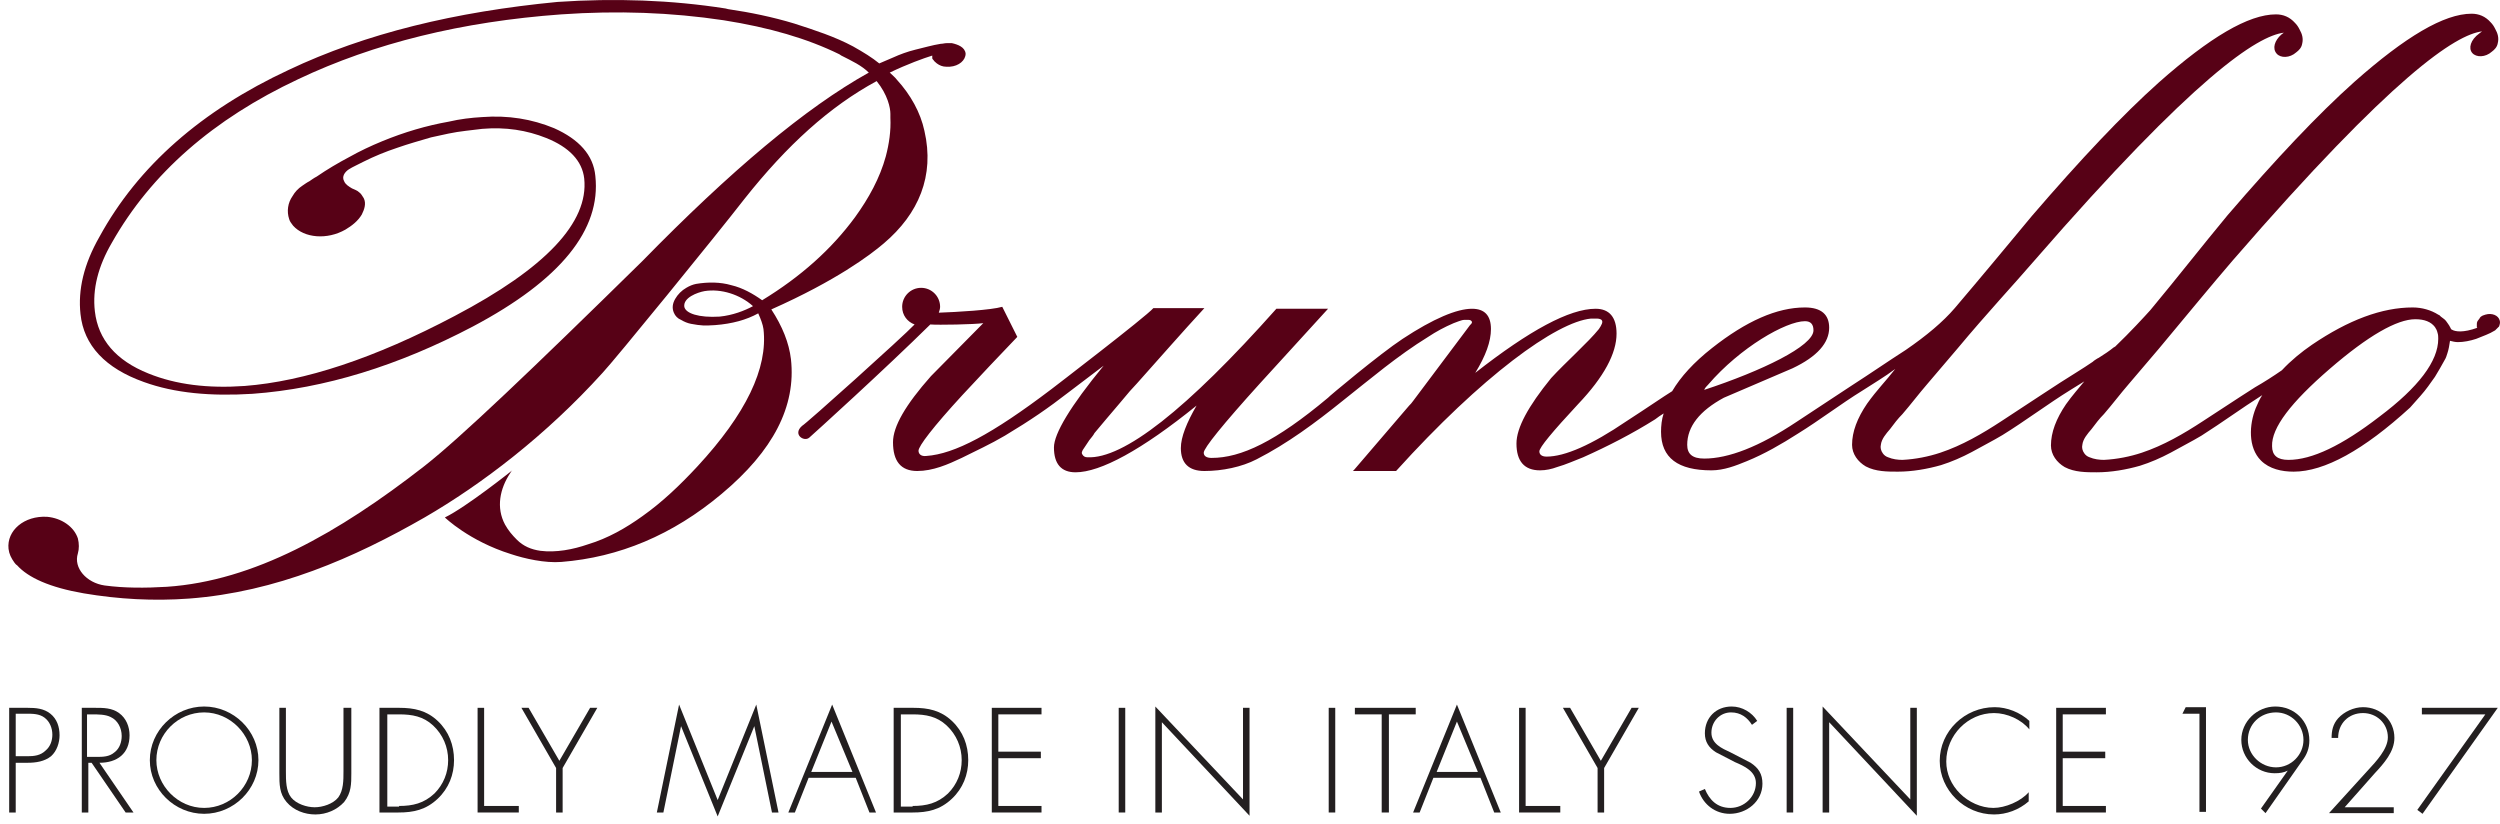
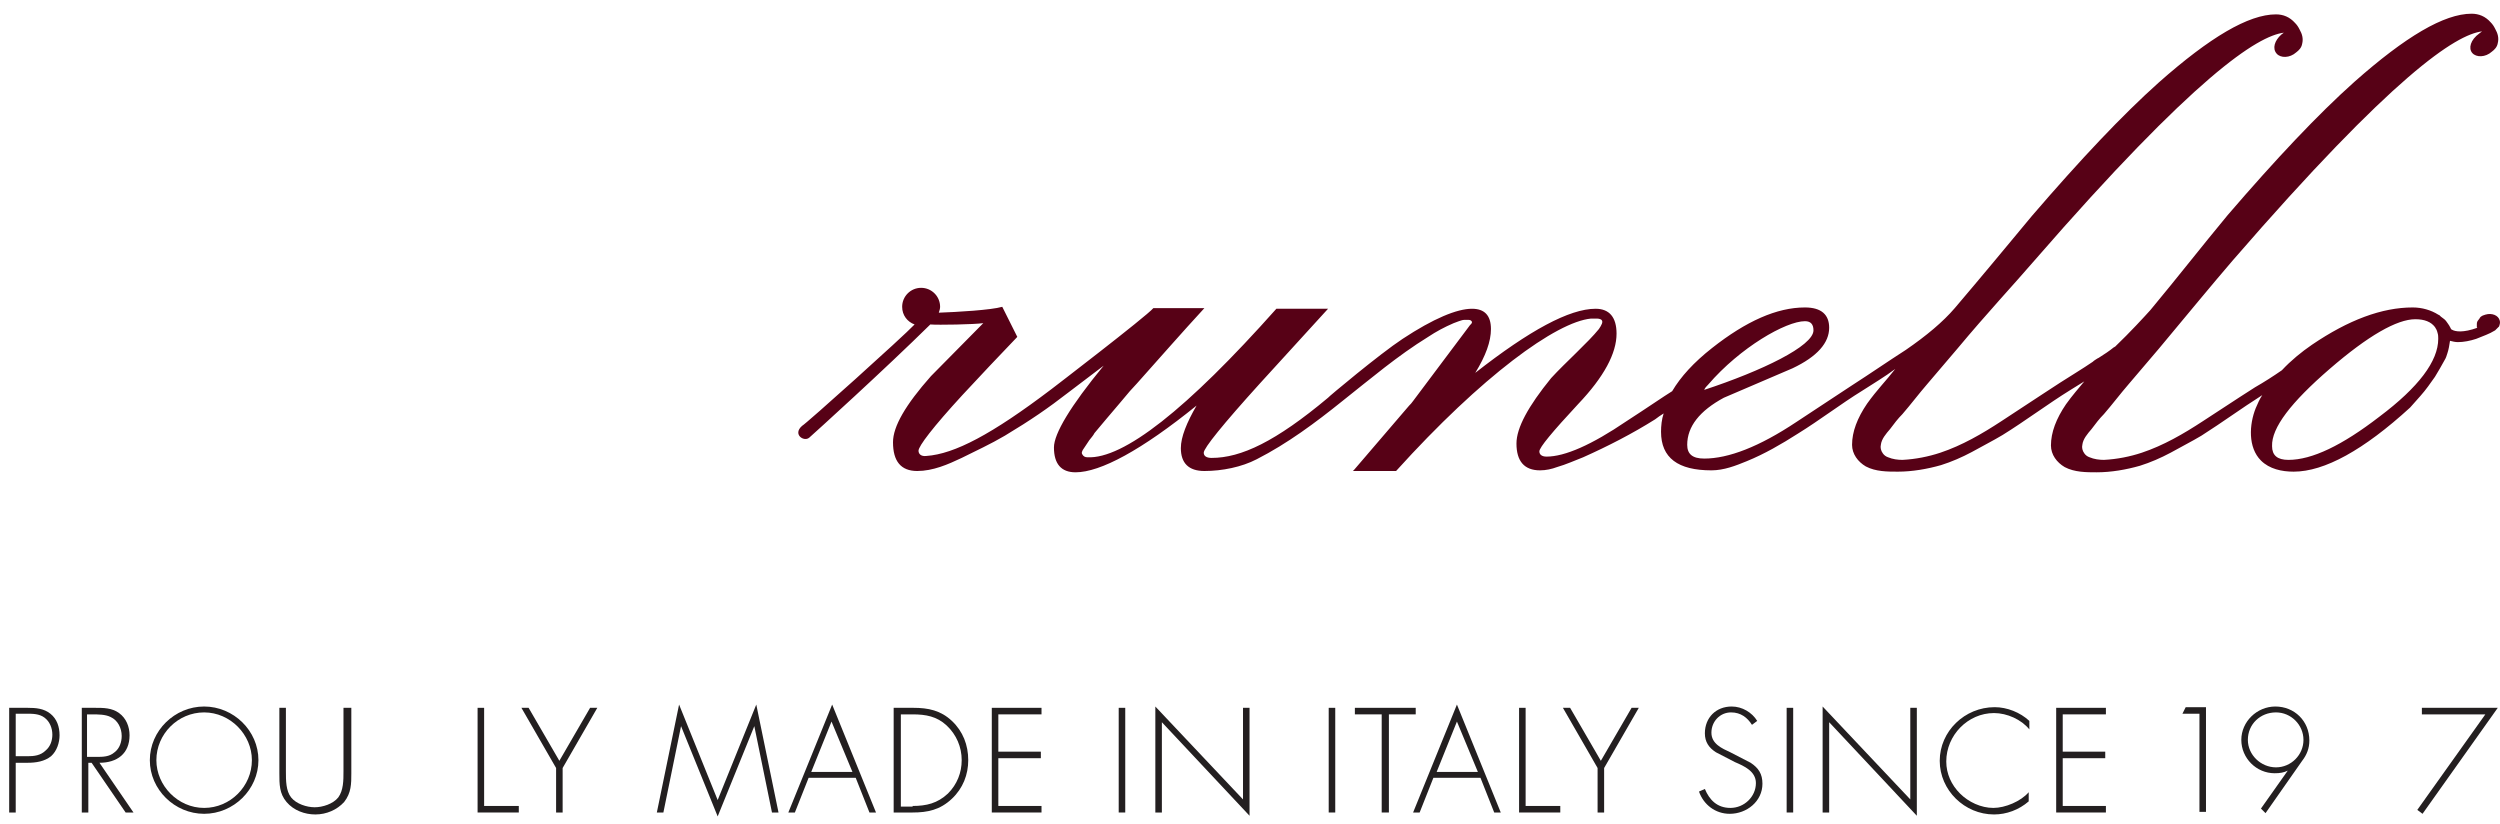
<svg xmlns="http://www.w3.org/2000/svg" width="258" height="85" viewBox="0 0 258 85" fill="none">
  <path d="M1.622 83.85H0.947V73.047H2.837C3.715 73.047 4.525 73.115 5.2 73.655C5.876 74.195 6.146 75.005 6.146 75.883C6.146 76.626 5.876 77.503 5.268 78.043C4.593 78.584 3.715 78.719 2.837 78.719H1.622V83.85ZM2.837 78.043C3.513 78.043 4.188 77.976 4.728 77.436C5.2 77.031 5.403 76.423 5.403 75.816C5.403 75.14 5.133 74.465 4.593 74.06C4.053 73.655 3.378 73.655 2.702 73.655H1.622V78.043H2.837Z" fill="#231F20" />
  <path d="M13.775 83.85H12.965L9.454 78.719H9.116V83.85H8.441V73.047H9.791C10.669 73.047 11.547 73.047 12.289 73.588C13.032 74.128 13.37 75.005 13.37 75.883C13.37 77.773 12.087 78.719 10.264 78.719L13.775 83.85ZM9.926 78.111C10.602 78.111 11.277 78.111 11.817 77.638C12.357 77.233 12.559 76.558 12.559 75.951C12.559 75.14 12.154 74.33 11.412 73.993C10.872 73.723 10.129 73.723 9.454 73.723H8.981V78.111H9.926Z" fill="#231F20" />
  <path d="M26.67 78.449C26.67 81.487 24.104 83.985 21.066 83.985C18.028 83.985 15.463 81.487 15.463 78.449C15.463 75.41 18.028 72.912 21.066 72.912C24.104 72.912 26.67 75.41 26.67 78.449ZM16.138 78.449C16.138 81.082 18.366 83.377 21.066 83.377C23.767 83.377 25.995 81.149 25.995 78.449C25.995 75.816 23.767 73.52 21.066 73.52C18.366 73.52 16.138 75.748 16.138 78.449Z" fill="#231F20" />
  <path d="M35.582 73.047H36.257V79.799C36.257 80.879 36.257 81.824 35.514 82.769C34.772 83.58 33.691 84.052 32.544 84.052C31.463 84.052 30.316 83.647 29.573 82.769C28.83 81.892 28.83 80.947 28.83 79.799V73.047H29.505V79.596C29.505 80.541 29.505 81.622 30.046 82.297C30.586 82.972 31.666 83.31 32.476 83.31C33.286 83.31 34.366 82.972 34.907 82.297C35.447 81.554 35.447 80.541 35.447 79.596V73.047H35.582Z" fill="#231F20" />
-   <path d="M39.227 73.047H41.185C42.738 73.047 44.021 73.317 45.169 74.398C46.316 75.478 46.856 76.896 46.856 78.449C46.856 79.934 46.316 81.352 45.169 82.432C43.953 83.58 42.671 83.85 41.118 83.85H39.16V73.047H39.227ZM41.185 83.175C42.603 83.175 43.751 82.904 44.831 81.892C45.776 80.947 46.249 79.731 46.249 78.449C46.249 77.098 45.709 75.816 44.696 74.87C43.683 73.925 42.536 73.723 41.185 73.723H39.97V83.242H41.185V83.175Z" fill="#231F20" />
  <path d="M49.962 83.175H53.54V83.85H49.287V73.047H49.962V83.175Z" fill="#231F20" />
  <path d="M53.81 73.047H54.553L57.726 78.516L60.899 73.047H61.642L58.064 79.259V83.85H57.389V79.259L53.81 73.047Z" fill="#231F20" />
  <path d="M77.845 74.938L74.064 84.255L70.284 74.938L68.461 83.85H67.786L70.081 72.71L74.064 82.567L78.048 72.71L80.343 83.85H79.668L77.845 74.938Z" fill="#231F20" />
  <path d="M83.449 80.271L82.031 83.85H81.356L85.879 72.71L90.403 83.85H89.728L88.31 80.271H83.449ZM85.812 74.465L83.719 79.664H87.972L85.812 74.465Z" fill="#231F20" />
  <path d="M92.293 73.047H94.251C95.804 73.047 97.087 73.317 98.234 74.398C99.382 75.478 99.922 76.896 99.922 78.449C99.922 79.934 99.382 81.352 98.234 82.432C97.019 83.58 95.736 83.85 94.184 83.85H92.226V73.047H92.293ZM94.184 83.175C95.601 83.175 96.749 82.904 97.829 81.892C98.775 80.947 99.247 79.731 99.247 78.449C99.247 77.098 98.707 75.816 97.694 74.87C96.682 73.925 95.534 73.723 94.184 73.723H92.968V83.242H94.184V83.175Z" fill="#231F20" />
  <path d="M103.028 73.655V77.571H107.416V78.246H103.028V83.175H107.484V83.85H102.353V73.047H107.484V73.723H103.028V73.655Z" fill="#231F20" />
  <path d="M116.126 83.85H115.45V73.047H116.126V83.85Z" fill="#231F20" />
  <path d="M128.953 84.187L119.906 74.533V83.85H119.231V72.912L128.278 82.499V73.047H128.953V84.187Z" fill="#231F20" />
  <path d="M137.798 83.85H137.122V73.047H137.798V83.85Z" fill="#231F20" />
  <path d="M143.266 83.85H142.591V73.723H139.823V73.047H146.102V73.723H143.334V83.85H143.266Z" fill="#231F20" />
  <path d="M147.925 80.271L146.507 83.85H145.832L150.355 72.71L154.879 83.85H154.203L152.786 80.271H147.925ZM150.355 74.465L148.262 79.664H152.516L150.355 74.465Z" fill="#231F20" />
  <path d="M157.444 83.175H161.022V83.85H156.769V73.047H157.444V83.175Z" fill="#231F20" />
  <path d="M161.292 73.047H162.035L165.208 78.516L168.381 73.047H169.124L165.546 79.259V83.85H164.871V79.259L161.292 73.047Z" fill="#231F20" />
  <path d="M180.804 74.803C180.331 74.06 179.656 73.52 178.643 73.52C177.496 73.52 176.618 74.465 176.618 75.613C176.618 76.761 177.698 77.233 178.576 77.638L180.669 78.719C181.479 79.259 181.884 79.866 181.884 80.879C181.884 82.702 180.264 83.985 178.508 83.985C177.023 83.985 175.808 83.04 175.335 81.689L175.943 81.419C176.415 82.567 177.226 83.377 178.576 83.377C179.994 83.377 181.209 82.229 181.209 80.812C181.209 79.596 179.994 79.056 179.048 78.651L177.091 77.638C176.348 77.166 175.943 76.558 175.943 75.68C175.943 74.06 177.091 72.912 178.711 72.912C179.791 72.912 180.804 73.52 181.344 74.398L180.804 74.803Z" fill="#231F20" />
  <path d="M185.057 83.85H184.382V73.047H185.057V83.85Z" fill="#231F20" />
  <path d="M197.817 84.187L188.77 74.533V83.85H188.095V72.912L197.142 82.499V73.047H197.817V84.187Z" fill="#231F20" />
  <path d="M209.43 75.275C208.619 74.263 207.134 73.588 205.784 73.588C203.083 73.588 200.855 75.883 200.855 78.584C200.855 79.866 201.396 81.014 202.273 81.892C203.151 82.769 204.434 83.377 205.716 83.377C206.932 83.377 208.552 82.702 209.362 81.757V82.702C208.349 83.58 207.067 84.052 205.784 84.052C202.746 84.052 200.18 81.554 200.18 78.516C200.18 75.478 202.746 72.98 205.851 72.98C207.134 72.98 208.484 73.52 209.43 74.398V75.275Z" fill="#231F20" />
  <path d="M212.873 73.655V77.571H217.261V78.246H212.873V83.175H217.329V83.85H212.198V73.047H217.329V73.723H212.873V73.655Z" fill="#231F20" />
  <path d="M225.228 73.655L225.565 72.98H227.658V83.782H226.983V73.655H225.228Z" fill="#231F20" />
  <path d="M233.33 83.445L236.098 79.529C235.693 79.731 235.287 79.799 234.747 79.799C232.857 79.799 231.304 78.246 231.304 76.356C231.304 74.465 232.924 72.912 234.815 72.912C236.773 72.912 238.326 74.398 238.326 76.423C238.326 77.233 238.055 77.909 237.583 78.516L233.802 83.917L233.33 83.445ZM231.979 76.356C231.979 77.909 233.33 79.191 234.882 79.191C236.435 79.191 237.718 77.909 237.718 76.356C237.718 74.803 236.435 73.52 234.882 73.52C233.262 73.52 231.979 74.735 231.979 76.356Z" fill="#231F20" />
-   <path d="M247.035 83.242V83.917H240.351L244.402 79.461C245.212 78.584 246.427 77.301 246.427 76.086C246.427 74.668 245.279 73.588 243.862 73.588C242.376 73.588 241.296 74.668 241.296 76.153H240.621C240.621 75.41 240.756 74.735 241.296 74.128C241.904 73.453 242.916 72.98 243.862 72.98C245.685 72.98 247.102 74.33 247.102 76.153C247.102 77.571 246.022 78.786 245.077 79.799L241.971 83.31H247.035V83.242Z" fill="#231F20" />
  <path d="M249.938 73.723V73.047H257.77L250.005 83.985L249.465 83.58L256.487 73.723H249.938Z" fill="#231F20" />
-   <path d="M79.601 31.932C86.284 28.961 89.795 26.328 91.213 25.113C94.791 22.075 96.479 18.159 95.399 13.5C94.994 11.61 93.981 9.787 92.563 8.234C92.361 7.964 92.091 7.762 91.821 7.492C93.644 6.614 95.331 6.006 96.209 5.736C96.209 5.804 96.209 6.006 96.209 6.006C96.209 6.074 96.277 6.141 96.344 6.209C96.412 6.344 96.547 6.411 96.682 6.546C96.952 6.749 97.289 6.884 97.627 6.884C97.762 6.884 97.897 6.884 98.032 6.884C98.977 6.816 99.652 6.209 99.652 5.534C99.585 4.859 98.842 4.588 98.234 4.453C98.032 4.453 97.897 4.453 97.694 4.453C97.492 4.453 97.289 4.521 97.087 4.521C96.209 4.656 95.331 4.926 94.454 5.129C93.644 5.331 92.901 5.601 92.158 5.939C91.686 6.141 91.213 6.344 90.74 6.546C89.998 5.939 89.12 5.399 88.04 4.791C86.15 3.778 84.057 3.103 81.964 2.428C79.736 1.753 77.44 1.28 75.145 0.943L74.875 0.875C69.271 -0.002 63.465 -0.205 57.524 0.2C46.992 1.213 37.742 3.441 29.776 7.222C20.796 11.407 14.247 17.146 10.264 24.438C8.644 27.273 8.036 29.906 8.306 32.404C8.644 35.645 10.872 38.008 14.855 39.426C18.028 40.573 21.741 40.911 26.062 40.641C33.489 40.101 41.118 37.738 48.814 33.687C57.861 28.893 62.047 23.695 61.439 18.159C61.237 15.998 59.752 14.378 57.186 13.23C54.891 12.285 52.46 11.88 49.76 12.082C48.612 12.15 47.464 12.285 46.316 12.555C45.169 12.758 44.021 13.028 42.873 13.365C41.725 13.703 40.578 14.108 39.43 14.581C38.282 15.053 37.135 15.593 36.054 16.201C34.907 16.808 33.759 17.484 32.679 18.226C32.408 18.361 32.139 18.564 31.936 18.699C31.666 18.834 31.396 19.037 31.193 19.172C30.788 19.442 30.451 19.779 30.181 20.252C29.708 20.927 29.573 21.805 29.843 22.615C29.91 22.885 30.113 23.087 30.248 23.29C31.396 24.573 33.759 24.775 35.649 23.695C36.324 23.29 36.932 22.817 37.337 22.142C37.607 21.602 37.81 20.994 37.54 20.454C37.404 20.252 37.27 19.982 37.067 19.847C36.864 19.644 36.594 19.577 36.324 19.442C35.987 19.239 35.649 19.037 35.514 18.699C35.244 18.226 35.582 17.754 35.987 17.484C36.189 17.349 36.459 17.214 36.729 17.079C36.999 16.944 37.27 16.808 37.54 16.674C38.62 16.133 39.767 15.661 40.983 15.256C42.13 14.851 43.346 14.513 44.493 14.175C45.709 13.905 46.856 13.635 48.072 13.5C48.612 13.433 49.219 13.365 49.76 13.298C52.19 13.095 54.35 13.433 56.376 14.243C58.739 15.188 60.089 16.606 60.292 18.429C60.764 22.952 56.308 27.678 46.924 32.607C38.62 36.995 31.396 39.358 25.252 39.831C21.471 40.101 18.163 39.696 15.328 38.548C11.952 37.198 10.129 35.037 9.791 32.134C9.521 29.839 10.129 27.476 11.547 25.045C15.598 17.889 22.011 12.285 30.788 8.167C38.62 4.453 47.667 2.226 57.929 1.483C63.735 1.078 69.271 1.28 74.672 2.09C79.398 2.833 83.314 3.981 86.622 5.601L86.825 5.736C87.365 6.006 87.905 6.276 88.377 6.546C88.85 6.816 89.323 7.154 89.66 7.492C83.111 11.137 75.415 17.619 66.3 26.936C54.958 38.075 47.464 45.232 43.751 48.135C34.907 55.021 26.197 59.95 17.218 60.557C14.99 60.693 12.829 60.693 10.804 60.422C8.914 60.152 7.563 58.599 8.036 57.114C8.171 56.642 8.171 56.102 8.036 55.561C7.631 54.346 6.348 53.468 4.863 53.334C2.5 53.198 0.677 54.751 0.88 56.642C0.947 57.182 1.15 57.587 1.487 58.059C1.555 58.127 1.622 58.262 1.757 58.33C2.905 59.612 5.133 60.625 8.644 61.233C12.222 61.84 15.868 62.043 19.513 61.773C28.493 61.097 36.527 57.587 43.818 53.401C49.76 49.958 56.376 44.894 62.182 38.48C63.397 37.198 73.794 24.438 76.833 20.522C81.221 14.986 85.609 11.002 90.47 8.369C91.618 9.787 91.888 11.137 91.888 11.745C91.888 11.88 91.888 12.015 91.888 12.15C91.956 13.5 91.753 14.851 91.416 16.133C90.808 18.361 89.66 20.454 88.242 22.412C85.812 25.72 82.639 28.556 78.655 30.986C77.71 30.311 76.63 29.704 75.482 29.434C74.335 29.096 73.052 29.096 71.837 29.299C71.499 29.366 71.161 29.501 70.824 29.704C70.351 29.974 69.946 30.379 69.676 30.851C69.406 31.324 69.338 31.797 69.541 32.269C69.676 32.607 69.946 32.877 70.284 33.012C70.621 33.214 70.959 33.349 71.296 33.417C72.377 33.619 72.714 33.619 73.794 33.552C75.55 33.417 77.035 33.012 78.25 32.337C78.52 32.944 78.723 33.484 78.79 33.957C79.263 38.008 76.968 42.734 71.972 48.135C70.216 50.025 68.393 51.781 66.3 53.266C64.613 54.481 62.722 55.561 60.697 56.169C59.144 56.709 57.389 57.047 55.768 56.844C54.823 56.709 54.013 56.372 53.338 55.696C52.865 55.224 52.46 54.751 52.123 54.144C51.177 52.388 51.582 50.43 52.663 48.81C52.73 48.675 52.798 48.608 52.865 48.54C52.865 48.54 48.139 52.321 45.911 53.401C45.911 53.401 48.409 55.831 52.73 57.182C54.148 57.654 56.241 58.127 57.929 57.992C63.87 57.519 69.406 55.224 74.47 50.971C79.803 46.515 82.166 41.924 81.626 37.063C81.424 35.375 80.748 33.687 79.601 31.932ZM74.267 32.674C72.107 32.809 70.756 32.337 70.621 31.662C70.486 30.716 71.972 30.176 72.714 30.041C74.402 29.771 76.36 30.379 77.71 31.594C76.833 32.067 75.617 32.539 74.267 32.674Z" fill="#570116" />
  <path d="M255.136 5.466C255.542 5.939 256.487 5.939 257.162 5.331C257.432 5.129 257.702 4.859 257.77 4.453C257.905 3.913 257.769 3.441 257.499 2.968C257.364 2.698 257.229 2.496 257.027 2.293C256.487 1.685 255.812 1.415 255.069 1.415C252.233 1.415 248.25 3.778 242.984 8.437C239.203 11.812 234.882 16.403 229.886 22.21C227.253 25.383 224.62 28.758 221.92 31.999C221.312 32.674 219.827 34.294 218.274 35.78C218.206 35.78 218.206 35.847 218.139 35.847C217.734 36.185 217.126 36.59 216.586 36.928L216.451 36.995C216.249 37.13 216.113 37.198 215.978 37.333C214.898 38.075 213.75 38.75 212.603 39.493C212.265 39.696 210.037 41.181 206.527 43.476C204.569 44.759 202.476 45.974 200.248 46.717C199.033 47.122 197.682 47.392 196.332 47.46C195.859 47.46 195.319 47.392 194.847 47.19C194.644 47.122 194.442 46.987 194.307 46.785C194.104 46.514 194.036 46.177 194.104 45.907C194.172 45.299 194.644 44.759 195.049 44.287C195.454 43.746 195.859 43.206 196.332 42.734C197.21 41.721 198.02 40.641 198.897 39.628C199.91 38.413 200.99 37.198 202.003 35.982C205.041 32.337 207.877 29.299 209.97 26.868C226.578 7.762 232.992 3.711 235.692 3.373C235.625 3.441 235.49 3.508 235.422 3.576C234.747 4.183 234.477 4.994 234.95 5.534C235.355 6.006 236.3 6.006 236.975 5.399C237.245 5.196 237.515 4.926 237.583 4.521C237.718 3.981 237.583 3.508 237.313 3.036C237.178 2.766 237.043 2.563 236.84 2.361C236.3 1.753 235.625 1.483 234.882 1.483C232.047 1.483 228.063 3.846 222.797 8.504C219.017 11.88 214.696 16.471 209.7 22.277C207.067 25.45 204.434 28.623 201.733 31.797C200.518 33.214 198.83 34.632 196.67 36.117C194.779 37.333 193.024 38.548 191.133 39.763C190.796 39.966 188.905 41.248 185.395 43.544C181.546 46.109 178.373 47.325 175.875 47.325C174.66 47.325 174.12 46.852 174.12 45.907C174.12 44.017 175.403 42.396 177.901 41.046C180.264 40.033 182.627 39.02 184.99 38.008C187.555 36.792 188.77 35.375 188.77 33.822C188.77 32.472 187.96 31.729 186.272 31.729C183.369 31.729 180.196 33.147 176.685 35.915C174.795 37.4 173.445 38.886 172.567 40.371C171.689 40.911 170.137 41.991 167.841 43.476C164.263 45.907 161.495 47.122 159.604 47.122C159.132 47.122 158.862 46.92 158.862 46.582C158.862 46.177 160.212 44.557 162.845 41.721C165.546 38.886 166.828 36.455 166.828 34.43C166.828 32.742 166.086 31.864 164.668 31.864C161.967 31.864 157.849 34.092 152.245 38.48C153.326 36.725 153.866 35.24 153.866 33.957C153.866 32.539 153.191 31.864 151.908 31.864C150.355 31.864 147.925 32.877 144.751 34.97C142.388 36.523 136.987 41.046 137.055 41.046C131.654 45.569 128.076 47.257 125.037 47.257C124.497 47.257 124.227 47.055 124.227 46.717C124.227 46.245 126.185 43.814 130.033 39.561L137.055 31.864H131.721C122.472 42.261 115.923 47.392 112.21 47.19C112.007 47.19 111.805 47.122 111.67 46.852C111.602 46.717 111.67 46.582 111.737 46.447C111.805 46.312 111.94 46.177 112.007 46.042C112.142 45.839 112.277 45.637 112.412 45.434C112.615 45.164 112.817 44.962 112.952 44.692C113.155 44.422 115.18 42.059 115.518 41.654C115.856 41.248 116.261 40.776 116.598 40.371C116.868 40.101 117.071 39.831 117.341 39.561C119.636 36.995 121.932 34.362 124.295 31.797H119.029C118.286 32.674 108.497 40.168 108.497 40.168C102.353 44.827 98.504 46.852 95.601 47.055C95.061 47.122 94.791 46.852 94.791 46.514C94.791 46.042 96.276 44.084 99.315 40.776C101.205 38.75 103.095 36.725 104.986 34.767L103.433 31.662C102.285 31.999 98.775 32.202 96.884 32.269C96.952 32.067 97.019 31.864 97.019 31.662C97.019 30.581 96.141 29.704 95.061 29.704C93.981 29.704 93.103 30.581 93.103 31.662C93.103 32.539 93.644 33.214 94.386 33.484C93.171 34.767 83.179 43.746 82.774 43.949C81.761 44.827 82.976 45.637 83.516 45.164C84.056 44.692 91.281 38.143 96.007 33.484C96.817 33.552 100.53 33.484 101.475 33.349C99.652 35.172 97.897 36.995 96.074 38.818C93.441 41.789 92.158 44.017 92.158 45.637C92.158 47.595 92.968 48.607 94.656 48.607C96.276 48.607 97.829 47.932 99.247 47.257C100.732 46.514 102.218 45.839 103.703 44.962C106.404 43.341 108.159 42.126 110.252 40.506C111.4 39.628 112.75 38.615 113.898 37.738C110.454 41.924 108.767 44.759 108.767 46.177C108.767 47.865 109.509 48.742 110.995 48.742C113.56 48.742 117.813 46.447 123.485 41.856C122.472 43.611 121.864 45.097 121.864 46.245C121.864 47.797 122.674 48.607 124.295 48.607C126.118 48.607 128.143 48.202 129.696 47.392C132.869 45.772 135.772 43.611 138.54 41.383C141.443 39.088 144.211 36.725 147.384 34.767C148.195 34.227 149.072 33.754 150.018 33.349C150.22 33.282 150.355 33.214 150.558 33.147C150.76 33.079 150.963 33.012 151.098 33.012C151.233 33.012 151.435 33.012 151.57 33.012C151.705 33.012 151.908 33.079 151.908 33.282L151.84 33.417L151.705 33.552L151.503 33.822C151.368 34.025 151.233 34.16 151.098 34.362L150.693 34.902C150.558 35.105 150.423 35.24 150.288 35.442C150.153 35.645 150.018 35.78 149.882 35.982C149.747 36.185 149.612 36.32 149.477 36.523C149.342 36.725 149.207 36.86 149.072 37.063C148.937 37.265 148.802 37.4 148.667 37.603C148.532 37.805 148.397 37.94 148.262 38.143C148.127 38.345 147.992 38.48 147.857 38.683C147.722 38.886 147.587 39.02 147.452 39.223C147.317 39.426 147.182 39.561 147.047 39.763C146.912 39.966 146.777 40.101 146.642 40.303C146.507 40.506 146.372 40.641 146.237 40.843C146.102 41.046 145.967 41.181 145.832 41.383C145.697 41.586 145.562 41.721 145.427 41.856C145.292 41.991 145.157 42.194 145.021 42.329C144.886 42.464 144.751 42.666 144.616 42.801C144.481 42.936 144.346 43.139 144.211 43.274C144.076 43.409 143.941 43.611 143.806 43.746C143.671 43.882 143.536 44.084 143.401 44.219C143.266 44.354 143.131 44.557 142.996 44.692C142.861 44.827 142.726 45.029 142.591 45.164L142.186 45.637C142.051 45.772 141.916 45.974 141.781 46.109C141.646 46.245 141.511 46.447 141.376 46.582C141.241 46.717 141.106 46.92 140.971 47.055C140.836 47.19 140.701 47.392 140.566 47.527C140.431 47.662 140.296 47.865 140.16 48C140.025 48.135 139.89 48.337 139.755 48.472L139.62 48.607H144.076C152.921 38.818 160.617 33.214 164.195 32.877H164.398C164.533 32.877 164.668 32.877 164.803 32.877C165.006 32.877 165.208 32.944 165.276 33.012C165.478 33.214 165.276 33.552 165.006 33.957C163.925 35.307 161.562 37.4 160.077 39.02C157.714 41.924 156.499 44.151 156.499 45.772C156.499 47.595 157.309 48.54 158.929 48.54C159.537 48.54 160.145 48.405 160.685 48.202C161.63 47.932 162.508 47.527 163.385 47.19C165.951 46.042 168.449 44.759 170.812 43.274C171.082 43.071 171.352 42.869 171.689 42.666C171.487 43.274 171.419 43.949 171.419 44.557C171.419 47.257 173.175 48.54 176.618 48.54C177.901 48.54 179.116 48.067 180.264 47.595C182.087 46.852 183.842 45.839 185.53 44.759C187.825 43.341 189.918 41.721 192.214 40.303C193.361 39.561 194.509 38.886 195.589 38.075C194.644 39.291 193.699 40.236 192.686 41.654C191.674 43.139 191.133 44.557 191.133 45.907C191.133 46.852 191.741 47.662 192.551 48.135C193.564 48.675 194.779 48.675 195.859 48.675C197.345 48.675 198.897 48.405 200.315 48C201.395 47.662 202.476 47.19 203.488 46.65C204.569 46.042 205.649 45.502 206.662 44.894C208.957 43.476 211.388 41.654 213.683 40.236C214.156 39.966 214.628 39.628 215.101 39.358C214.493 40.101 213.886 40.776 213.21 41.721C212.198 43.206 211.658 44.624 211.658 45.974C211.658 46.92 212.265 47.73 213.075 48.202C214.088 48.742 215.303 48.742 216.384 48.742C217.869 48.742 219.422 48.472 220.839 48.067C221.92 47.73 223 47.257 224.013 46.717C225.093 46.109 226.173 45.569 227.186 44.962C229.414 43.544 231.237 42.194 233.465 40.776C233.194 41.181 232.992 41.654 232.789 42.126C232.114 43.814 231.979 46.177 233.33 47.527C234.207 48.405 235.49 48.675 236.705 48.675C239.878 48.675 243.929 46.447 248.723 42.059L249.803 40.843C250.343 40.236 250.816 39.561 251.288 38.886C251.626 38.345 251.963 37.738 252.301 37.13C252.436 36.928 252.503 36.657 252.571 36.455C252.706 36.05 252.773 35.645 252.841 35.172C253.111 35.24 253.381 35.307 253.651 35.307C254.259 35.307 254.934 35.172 255.542 34.97C255.879 34.835 256.217 34.7 256.554 34.565C256.892 34.43 257.162 34.294 257.499 34.092C257.634 33.957 257.769 33.822 257.905 33.687C257.972 33.484 258.04 33.282 257.972 33.079C257.837 32.539 257.162 32.269 256.487 32.472C256.352 32.539 256.217 32.539 256.149 32.607C256.014 32.674 255.947 32.742 255.879 32.877C255.812 32.944 255.744 33.079 255.677 33.147C255.609 33.282 255.609 33.349 255.609 33.484C255.609 33.552 255.609 33.619 255.609 33.619C255.609 33.687 255.609 33.687 255.609 33.754C255.609 33.754 255.609 33.822 255.677 33.822C254.191 34.362 253.381 34.227 253.044 34.025C252.976 34.025 252.976 33.957 252.909 33.889C252.909 33.889 252.909 33.822 252.841 33.754C252.841 33.687 252.773 33.687 252.773 33.619C252.706 33.552 252.706 33.484 252.638 33.417C252.503 33.214 252.368 33.012 252.166 32.877C252.098 32.809 251.963 32.742 251.896 32.674C251.828 32.607 251.828 32.607 251.761 32.539L251.626 32.472C250.883 31.999 249.938 31.729 248.993 31.729C245.82 31.729 242.376 33.012 238.596 35.577C237.515 36.32 236.435 37.198 235.49 38.21C234.612 38.818 233.667 39.426 232.722 39.966C232.384 40.168 230.832 41.181 227.321 43.476C225.363 44.759 223.27 45.974 221.042 46.717C219.827 47.122 218.476 47.392 217.126 47.46C216.654 47.46 216.113 47.392 215.641 47.19C215.438 47.122 215.236 46.987 215.101 46.785C214.898 46.514 214.831 46.177 214.898 45.907C214.966 45.299 215.438 44.759 215.843 44.287C216.249 43.746 216.654 43.206 217.126 42.734C218.004 41.721 218.814 40.641 219.692 39.628C220.704 38.413 221.785 37.198 222.797 35.982C225.835 32.337 228.333 29.299 230.426 26.868C247.035 7.694 253.449 3.576 256.149 3.238C256.082 3.306 255.947 3.373 255.879 3.441C254.934 4.116 254.731 4.994 255.136 5.466ZM176.28 39.696C179.589 35.847 184.314 33.147 186.272 33.147C186.88 33.147 187.15 33.484 187.15 34.092C187.15 35.712 181.816 38.278 175.875 40.236C175.943 40.033 176.145 39.831 176.28 39.696ZM240.418 38.075C244.402 34.632 247.372 32.944 249.263 32.944C250.208 32.944 250.883 33.214 251.288 33.754C251.423 33.957 251.491 34.092 251.558 34.362C251.626 34.565 251.626 34.767 251.626 34.97C251.626 37.265 249.6 39.966 245.55 43.004C241.701 45.974 238.596 47.46 236.165 47.46C235.017 47.46 234.477 46.987 234.477 46.042C234.41 44.151 236.435 41.519 240.418 38.075Z" fill="#570116" />
</svg>